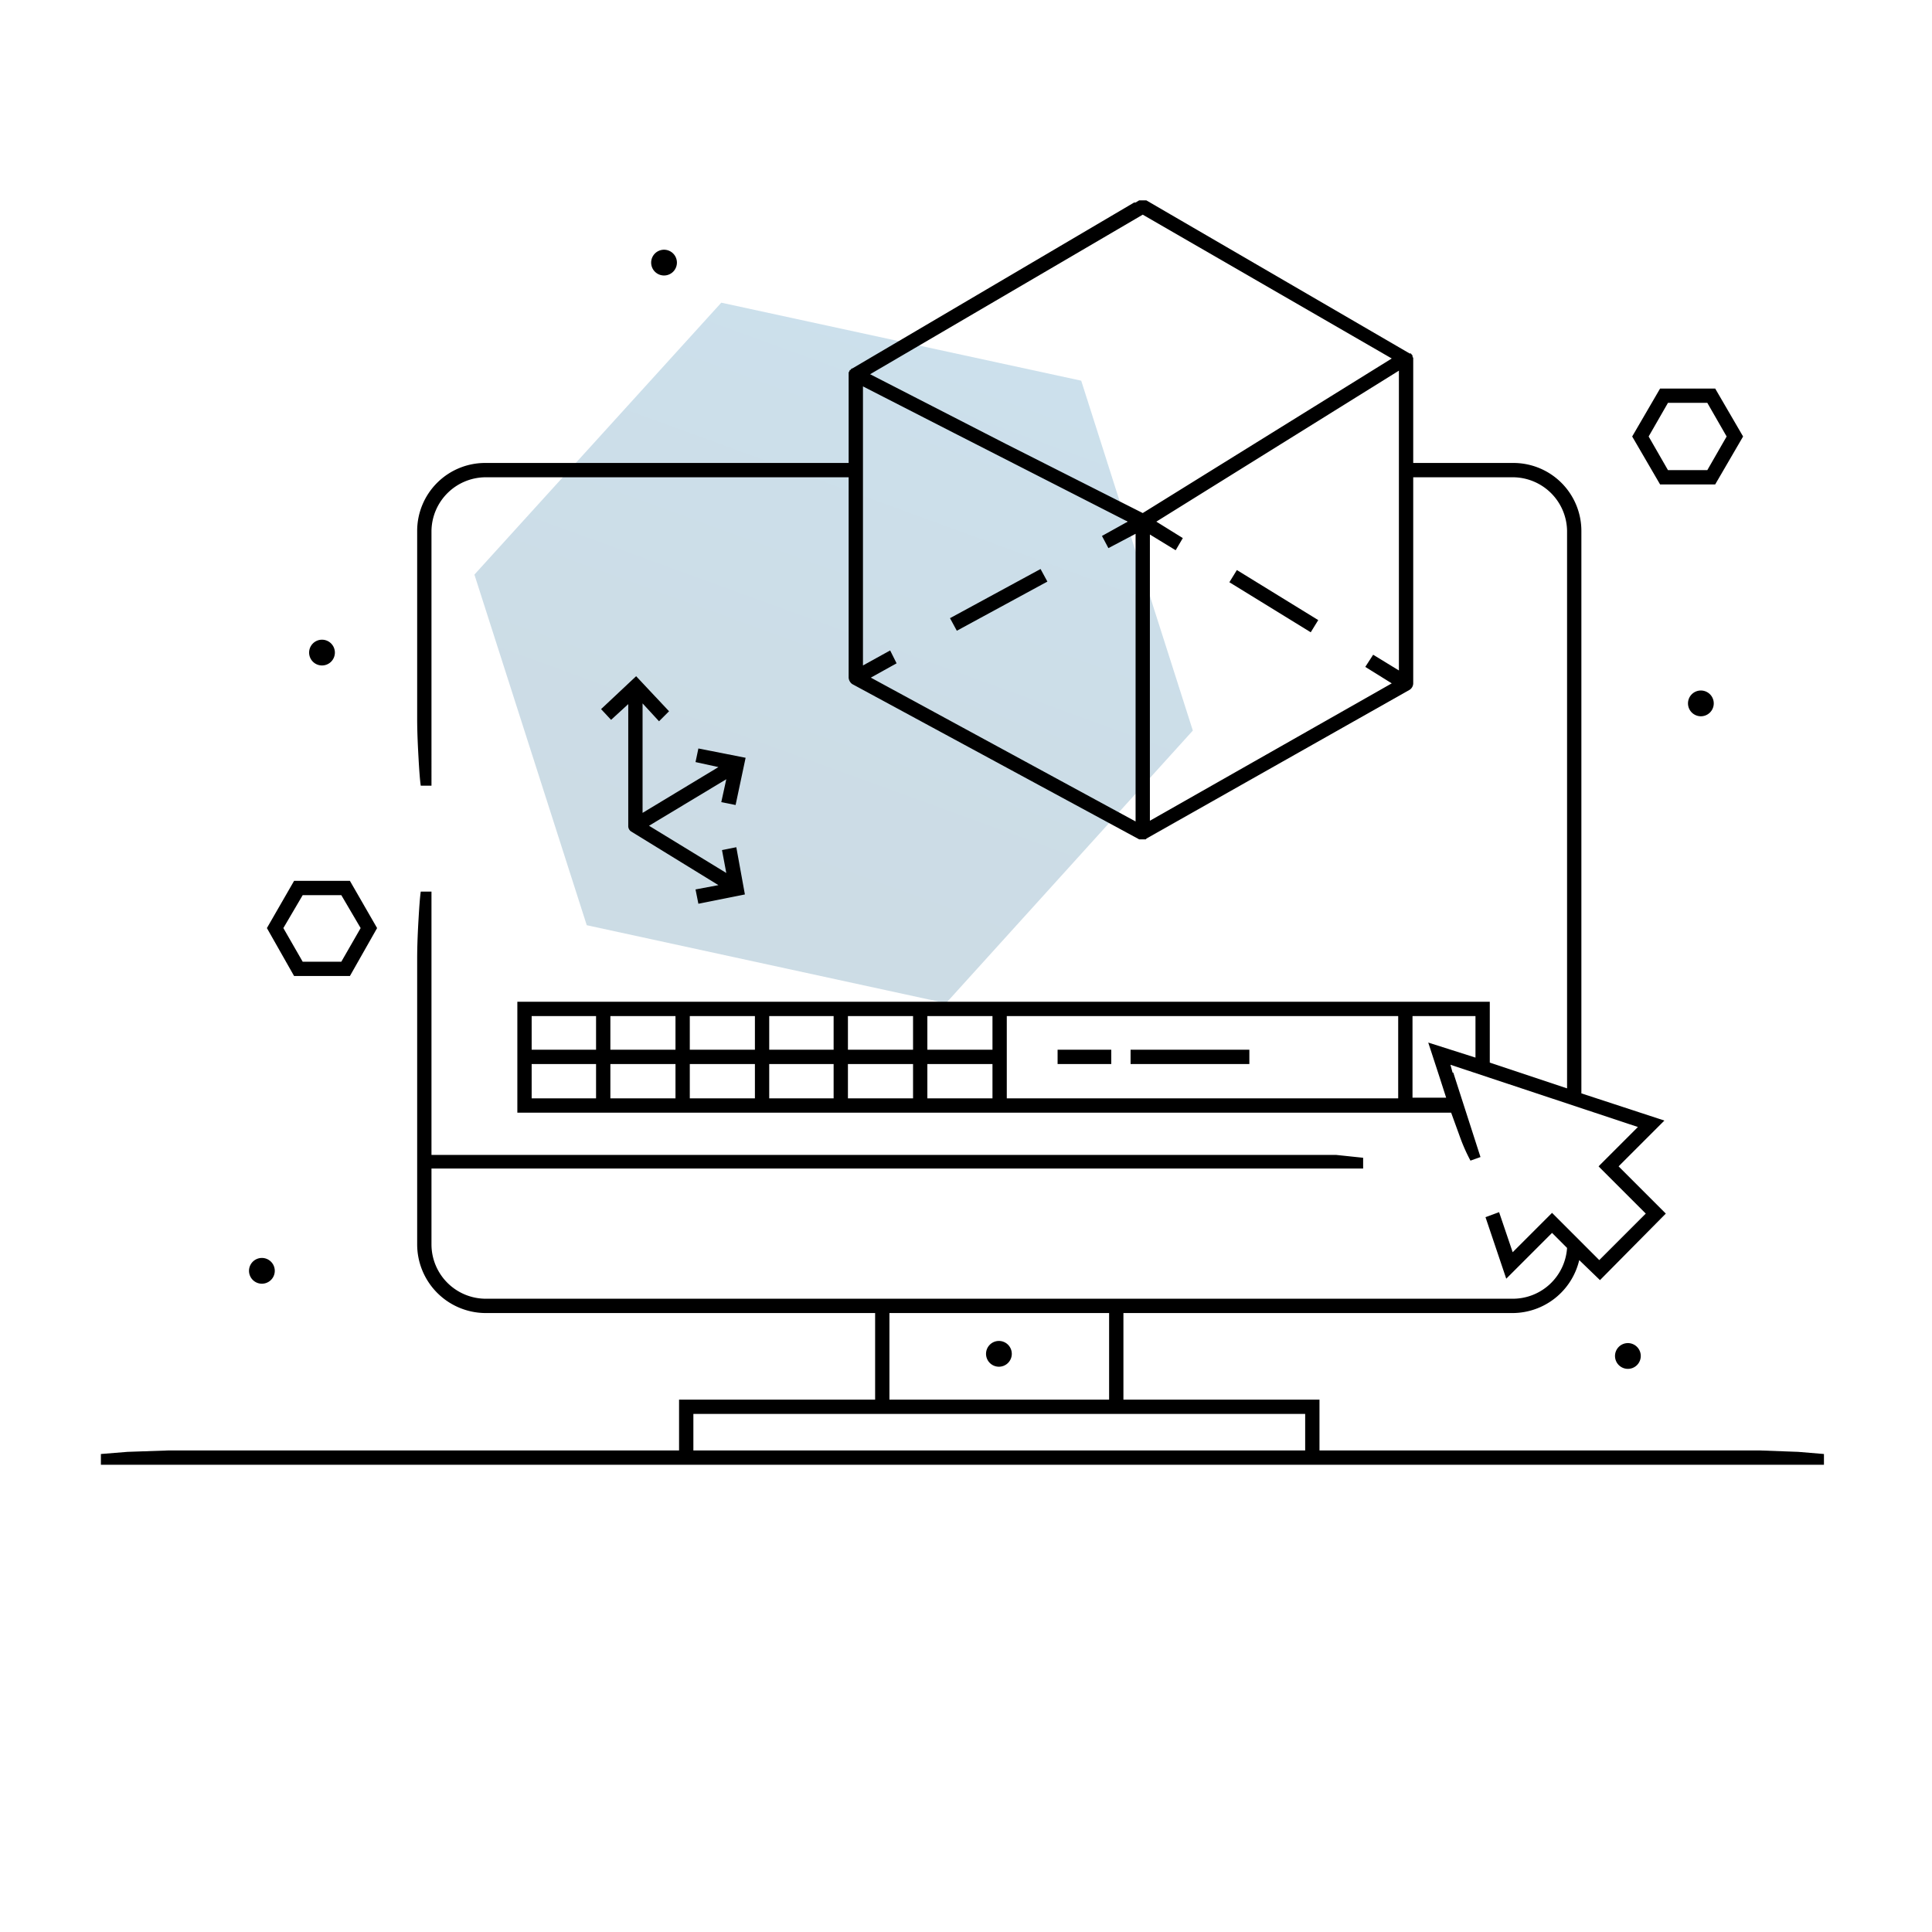
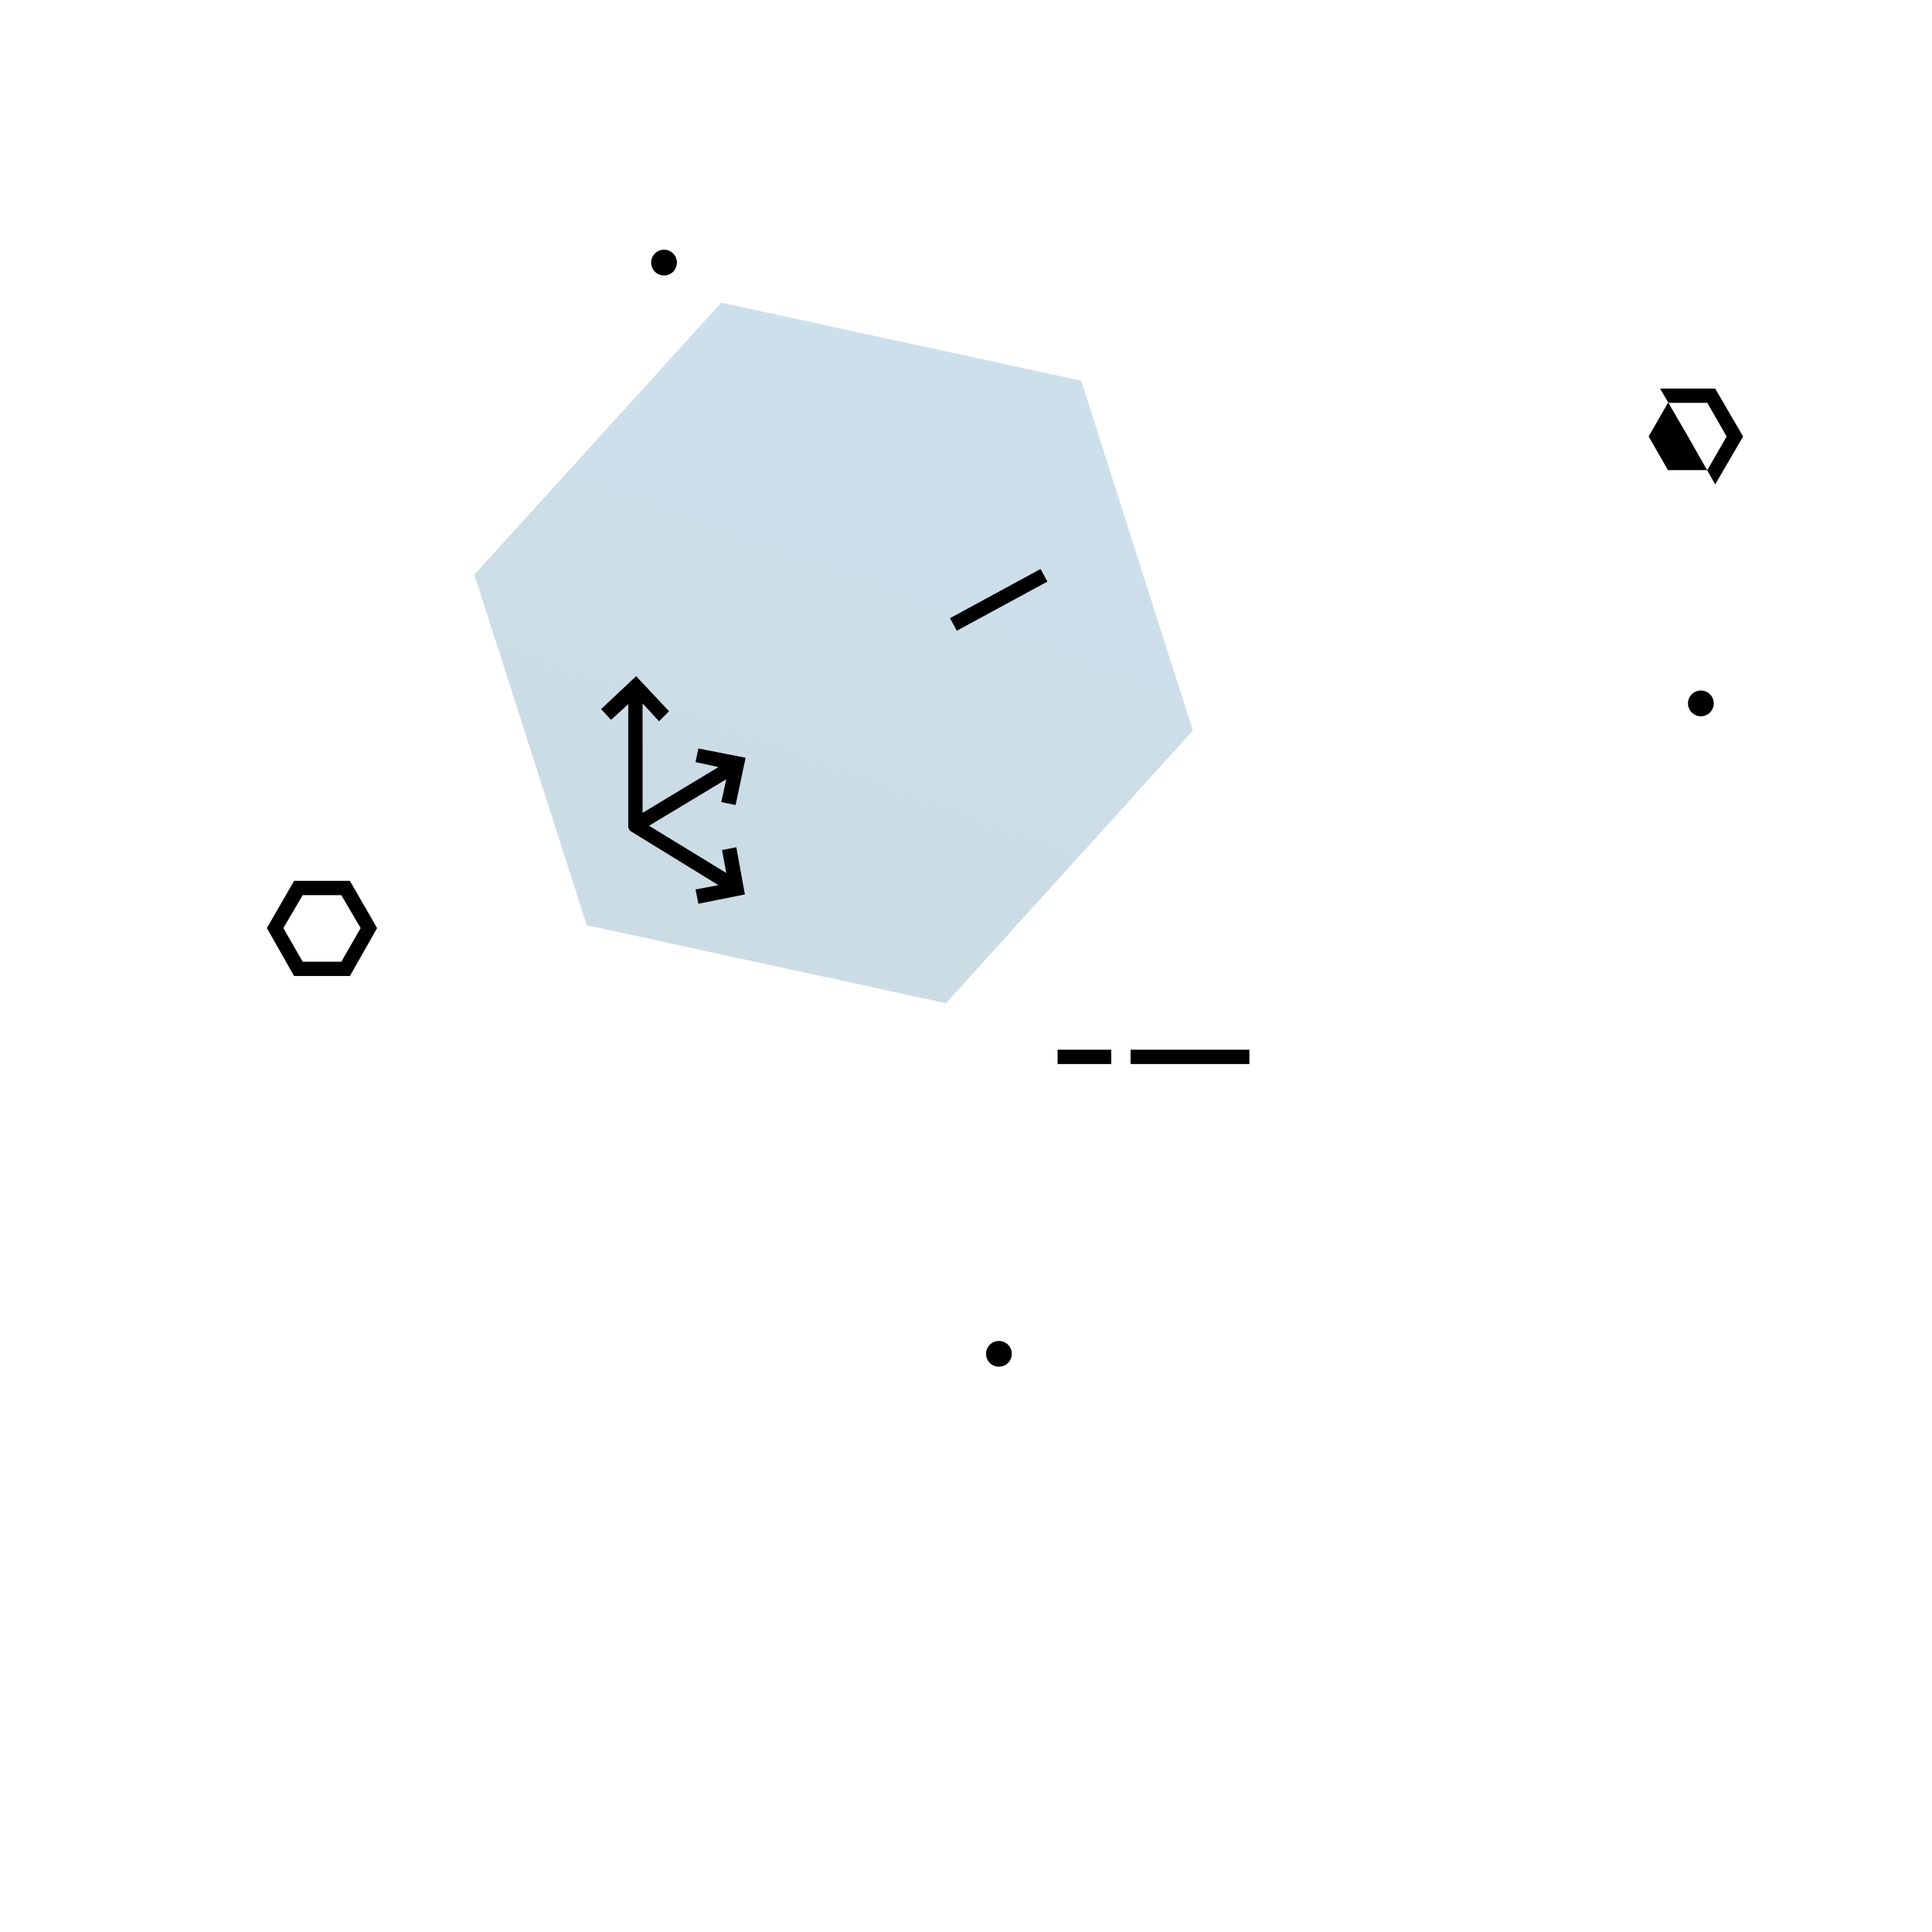
<svg xmlns="http://www.w3.org/2000/svg" id="Ebene_1" data-name="Ebene 1" viewBox="0 0 270 270">
  <defs>
    <style>.cls-1{opacity:0.2;fill:url(#Unbenannter_Verlauf_6);}</style>
    <linearGradient id="Unbenannter_Verlauf_6" x1="100.26" y1="135.92" x2="132.79" y2="46.54" gradientUnits="userSpaceOnUse">
      <stop offset="0" stop-color="#024e7b" />
      <stop offset="0.32" stop-color="#025282" />
      <stop offset="0.79" stop-color="#015e96" />
      <stop offset="1" stop-color="#0065a1" />
    </linearGradient>
  </defs>
  <title>Mechatroniktechnik_SP</title>
  <polygon class="cls-1" points="132.2 140.2 82 129.3 66.3 80.3 100.8 42.3 151.1 53.2 166.7 102.1 132.2 140.2" />
-   <path d="M251.3,202.9l-5.4-.2H184.4v-7.1H157V183.5h54.4a9.6,9.6,0,0,0,9.3-7.4l2.9,2.8,9.2-9.3-6.6-6.6,6.4-6.4L221,152.8V74.2a9.5,9.5,0,0,0-9.6-9.5H197.5V50h0a.3.3,0,0,1-.1-.2h0c0-.1,0-.2-.1-.2h0c0-.1-.1-.1-.1-.2H197L160.2,28h-1l-.5.3h-.2L119.1,51.5H119a.1.1,0,0,1-.1.1c0,.1,0,.1-.1.1a.3.3,0,0,0-.1.2h0a.3.3,0,0,0-.1.2h0V64.7H67.9a9.5,9.5,0,0,0-9.6,9.5v26.2c0,2,.1,3.9.2,5.7s.2,3,.3,3.7h1.5V99.5h0V74.2a7.6,7.6,0,0,1,7.6-7.5h50.7v28a1.2,1.2,0,0,0,.5.9l40.1,21.7h.9a.1.1,0,0,0,.1-.1L197,96.4a1.1,1.1,0,0,0,.5-.9V66.7h13.9a7.6,7.6,0,0,1,7.6,7.5v77.9l-10.8-3.6V140H72.3v15.5H202.8l1.2,3.3a24.7,24.7,0,0,0,1.5,3.4l1.4-.5-3.8-11.8H203l-.3-1.1,26.2,8.7-5.5,5.5,6.6,6.6-6.5,6.5-6.6-6.6-5.5,5.5-1.9-5.6-1.9.7,2.9,8.6,6.4-6.4,2.1,2.1a7.6,7.6,0,0,1-7.6,7.1H67.9a7.6,7.6,0,0,1-7.6-7.6V163.3H190.5v-1.5l-3.8-.4H60.3V134.4h0v-9.8H58.8c-.1.7-.2,2-.3,3.7s-.2,3.7-.2,5.7v39.9a9.6,9.6,0,0,0,9.6,9.6h54.4v12.1H94.9v7.1H23.6l-5.8.2-3.7.3v1.5H254.9v-1.5Zm-92.6-88.1-37-20.1,3.6-2-.9-1.8L120.6,93V54l12.7,6.5,24.3,12.4-3.6,2,.9,1.7,3.8-2Zm1-43.1L140.5,62l-18.9-9.7L159.7,30l34.8,20.1-8.7,5.4Zm35.8,22-3.6-2.2-1.1,1.7,3.7,2.3-33.8,19.2v-40l3.6,2.2,1-1.7-3.7-2.3,33.9-21.1ZM83.3,153.5h-9v-4.8h9Zm0-6.8h-9V142h9Zm11.1,6.8H85.3v-4.8h9.1Zm0-6.8H85.3V142h9.1Zm11.1,6.8H96.4v-4.8h9.1Zm0-6.8H96.4V142h9.1Zm11,6.8h-9v-4.8h9Zm0-6.8h-9V142h9Zm11.1,6.8h-9.1v-4.8h9.1Zm0-6.8h-9.1V142h9.1Zm11.1,6.8h-9.1v-4.8h9.1Zm0-6.8h-9.1V142h9.1Zm56.7,6.8H140.7V142h54.7Zm10.8-5.7-6.6-2.1,1.6,4.9.9,2.8h-4.7V142h8.8Zm-81.9,35.7H155v12.1H124.3ZM96.9,202.7v-5.1h85.5v5.1Z" />
  <path d="M139.6,187.4a1.8,1.8,0,1,0,1.8,1.8A1.8,1.8,0,0,0,139.6,187.4Z" />
-   <path d="M239.7,67.7l3.9-6.7-3.9-6.7H232L228.1,61l3.9,6.7Zm-6.6-11.4h5.5l2.7,4.7-2.7,4.7h-5.5L230.4,61Z" />
+   <path d="M239.7,67.7l3.9-6.7-3.9-6.7H232l3.9,6.7Zm-6.6-11.4h5.5l2.7,4.7-2.7,4.7h-5.5L230.4,61Z" />
  <path d="M48.9,136.4l3.8-6.7-3.8-6.6H41.1l-3.8,6.6,3.8,6.7Zm-6.6-11.3h5.4l2.7,4.6-2.7,4.7H42.3l-2.7-4.7Z" />
-   <path d="M225.7,189.5a1.8,1.8,0,1,0,1.8-1.8A1.8,1.8,0,0,0,225.7,189.5Z" />
-   <path d="M45,93a1.8,1.8,0,1,0-1.8-1.8A1.8,1.8,0,0,0,45,93Z" />
-   <path d="M36.6,179.4a1.8,1.8,0,0,0,0-3.6,1.8,1.8,0,0,0,0,3.6Z" />
  <path d="M235.9,98.3a1.8,1.8,0,0,0,1.8,1.8,1.8,1.8,0,0,0,0-3.6A1.8,1.8,0,0,0,235.9,98.3Z" />
  <path d="M92.8,38.5A1.8,1.8,0,1,0,91,36.7,1.8,1.8,0,0,0,92.8,38.5Z" />
  <rect x="147.8" y="146.7" width="7.5" height="2" />
  <rect x="158" y="146.7" width="16.6" height="2" />
  <path d="M92.1,100.8l1.4-1.4-4.6-4.9L84,99.1l1.4,1.5,2.4-2.2v17a.9.9,0,0,0,.4.8l12.2,7.5-3.2.6.4,2,6.5-1.3-1.2-6.6-2,.4.6,3.2-10.8-6.6,10.8-6.5-.7,3.2,2,.4,1.4-6.6-6.6-1.3-.4,1.9,3.2.7-10.6,6.4V98.3Zm-3.3-3.4h0Z" />
  <rect x="132.4" y="82.8" width="14.4" height="2" transform="translate(-23.1 76.8) rotate(-28.5)" />
-   <rect x="177.1" y="77.5" width="2" height="13.35" transform="translate(13 191.6) rotate(-58.4)" />
</svg>